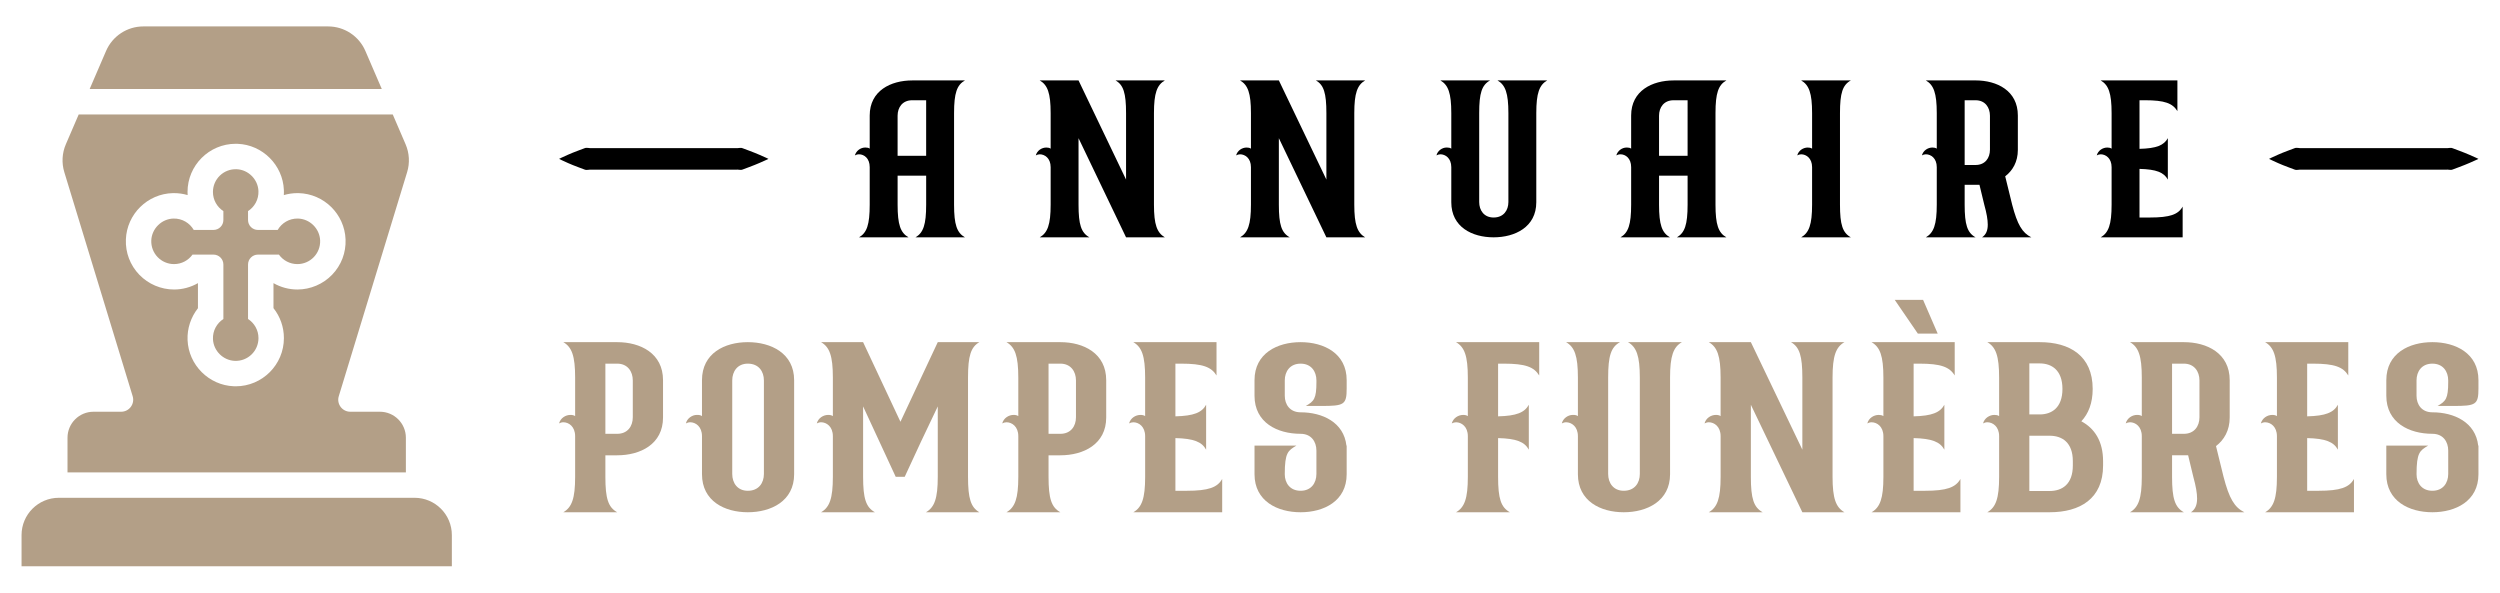
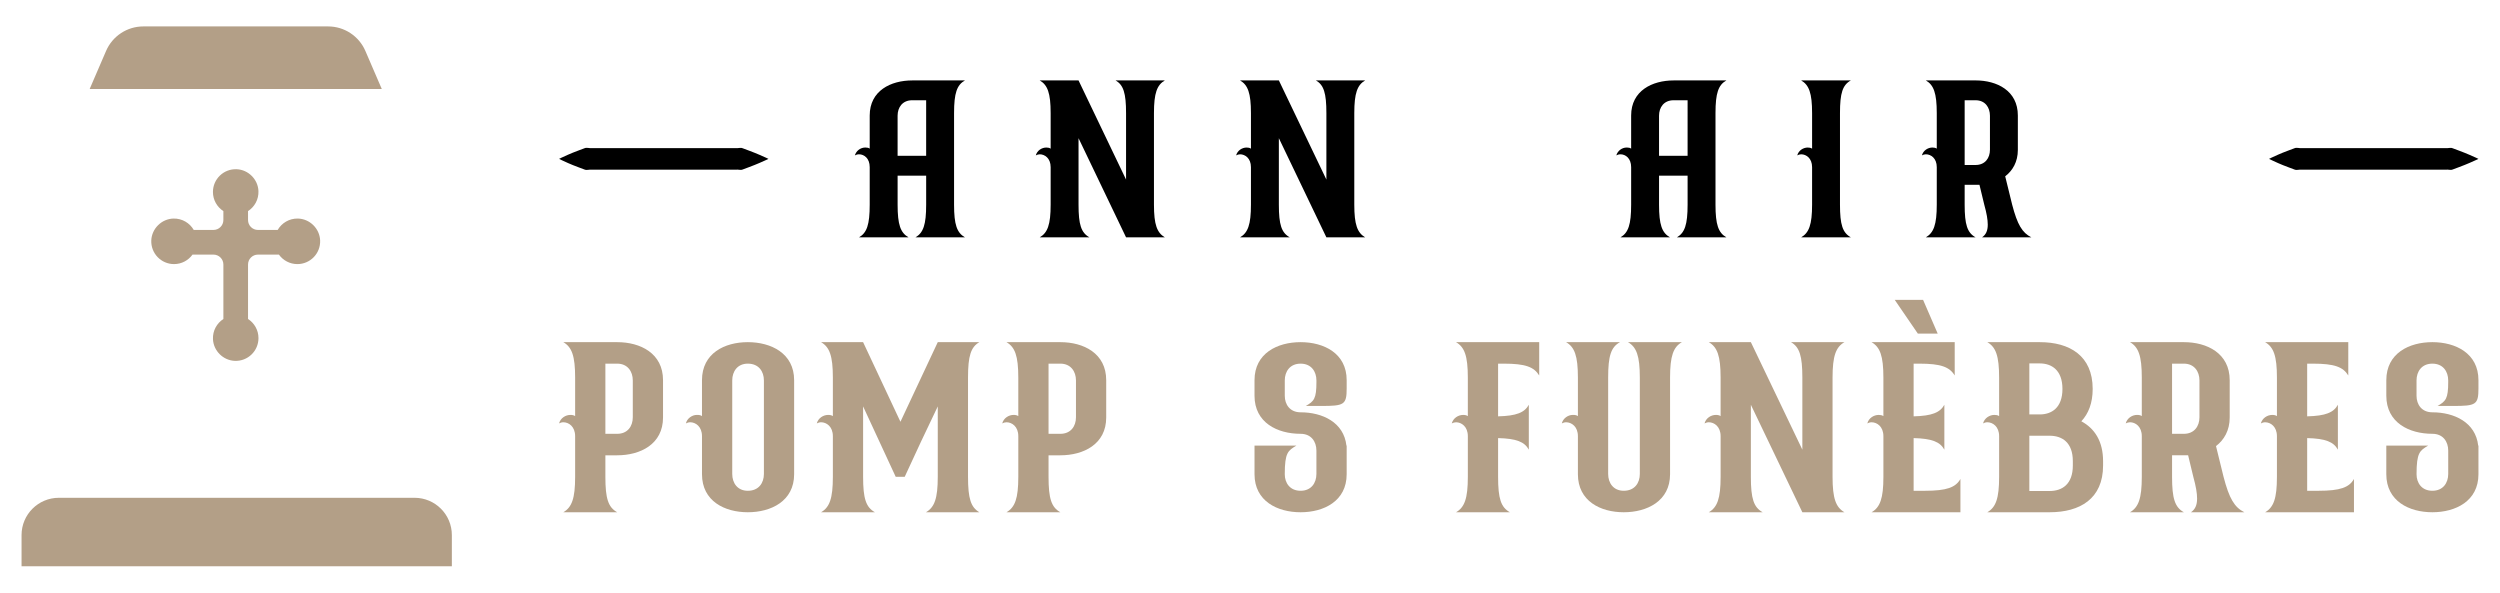
<svg xmlns="http://www.w3.org/2000/svg" version="1.1" id="Calque_1" x="0px" y="0px" width="232px" height="55px" viewBox="0 0 232 55" enable-background="new 0 0 232 55" xml:space="preserve">
  <g>
    <g>
      <path fill="#B39F87" d="M2,49.656v2.893h39.932v-2.893c0-1.912-1.55-3.461-3.461-3.461H5.461C3.55,46.195,2,47.744,2,49.656    L2,49.656z" />
-       <path fill="#B39F87" d="M11.682,22.222c0.089-2.356,2.008-4.246,4.366-4.3h0.105c0.43,0,0.855,0.063,1.259,0.182    c-0.007-0.095-0.009-0.19-0.009-0.289c0-2.465,2.005-4.472,4.472-4.472c0.058,0,0.114,0.002,0.174,0.003    c2.314,0.089,4.2,1.971,4.294,4.286c0.008,0.158,0.006,0.316-0.005,0.473c0.404-0.119,0.828-0.183,1.259-0.183h0.105    c2.358,0.055,4.276,1.944,4.366,4.3c0.047,1.227-0.396,2.389-1.247,3.274c-0.838,0.871-2.014,1.371-3.224,1.371    c-0.786,0-1.55-0.209-2.218-0.592v2.32c0.619,0.779,0.967,1.752,0.967,2.781c0,2.465-2.005,4.473-4.472,4.473    c-0.058,0-0.114-0.002-0.172-0.004c-2.316-0.088-4.202-1.971-4.296-4.285c-0.046-1.08,0.31-2.129,0.963-2.959v-2.326    c-0.668,0.383-1.432,0.592-2.218,0.592c-1.21,0-2.386-0.5-3.224-1.371C12.077,24.611,11.635,23.449,11.682,22.222L11.682,22.222z     M6.112,13.386c-0.354,0.819-0.405,1.738-0.144,2.59l6.343,20.792c0.219,0.717-0.318,1.441-1.068,1.441H8.678    c-1.333,0-2.413,1.08-2.413,2.412v3.215h31.401v-3.215c0-1.332-1.081-2.412-2.412-2.412h-2.747c-0.75,0-1.288-0.725-1.068-1.441    l6.343-20.792c0.261-0.852,0.21-1.771-0.144-2.59l-1.191-2.766H7.304L6.112,13.386L6.112,13.386z" />
      <path fill="#B39F87" d="M30.448,2.452H13.303c-1.505,0-2.865,0.896-3.46,2.276L8.32,8.26h27.11l-1.523-3.532    C33.312,3.347,31.952,2.452,30.448,2.452L30.448,2.452z" />
      <path fill="#B39F87" d="M16.151,24.508c0.706,0,1.331-0.348,1.714-0.881h1.945c0.508,0,0.92,0.412,0.92,0.92v5.055    c-0.606,0.393-0.999,1.082-0.967,1.863c0.044,1.086,0.943,1.982,2.028,2.023c1.205,0.047,2.196-0.916,2.196-2.111    c0-0.746-0.386-1.398-0.969-1.775v-5.055c0-0.508,0.412-0.92,0.92-0.92h1.945c0.383,0.533,1.008,0.881,1.714,0.881    c1.195,0,2.158-0.99,2.112-2.196c-0.042-1.1-0.962-2.005-2.062-2.03c-0.803-0.019-1.505,0.412-1.879,1.057h-1.831    c-0.508,0-0.92-0.412-0.92-0.92V19.59c0.606-0.391,0.999-1.081,0.967-1.863c-0.044-1.085-0.943-1.982-2.028-2.023    c-1.205-0.046-2.196,0.917-2.196,2.111c0,0.746,0.386,1.399,0.969,1.775v0.829c0,0.508-0.412,0.92-0.92,0.92H17.98    c-0.374-0.645-1.075-1.075-1.879-1.057c-1.1,0.025-2.019,0.931-2.062,2.03C13.994,23.518,14.957,24.508,16.151,24.508    L16.151,24.508z" />
    </g>
    <g>
      <g>
        <path fill="#B39F87" d="M57.275,31.752c2.149,0,4.254,1.029,4.254,3.529v3.463c0,2.479-2.105,3.508-4.254,3.508h-1.096v1.998     c0,2.018,0.263,2.826,1.096,3.287h-4.998c0.789-0.461,1.096-1.27,1.096-3.287v-3.771c0-0.898-0.592-1.293-1.096-1.293     c-0.132,0-0.287,0.043-0.395,0.107c0.131-0.504,0.613-0.789,1.052-0.789c0.154,0,0.308,0.021,0.439,0.109v-3.572     c0-2.02-0.307-2.83-1.096-3.289H57.275z M56.179,35.041v5.217h1.096c0.966,0,1.448-0.701,1.448-1.533v-3.424     c0-0.83-0.481-1.555-1.448-1.555h-1.096V35.041z" />
        <path fill="#B39F87" d="M73.696,35.281v8.727c0,2.5-2.148,3.529-4.298,3.529c-2.147,0-4.253-1.029-4.253-3.529v-3.529     c0-0.898-0.592-1.293-1.096-1.293c-0.133,0-0.286,0.043-0.396,0.107c0.109-0.482,0.593-0.789,1.009-0.789     c0.022,0,0.043,0,0.043,0c0.176,0,0.308,0.021,0.439,0.109v-3.332c0-2.5,2.105-3.529,4.253-3.529     C71.548,31.752,73.696,32.781,73.696,35.281z M67.952,35.301v8.684c0,0.836,0.482,1.559,1.446,1.559     c1.01,0,1.492-0.723,1.492-1.559v-8.684c0-0.83-0.481-1.555-1.492-1.555C68.434,33.746,67.952,34.471,67.952,35.301z" />
        <path fill="#B39F87" d="M80.096,31.752l3.465,7.389l3.464-7.389h3.859c-0.789,0.459-1.052,1.27-1.052,3.289v9.209     c0,2.018,0.263,2.826,1.052,3.287h-4.955c0.79-0.461,1.096-1.27,1.096-3.287v-6.535c-1.051,2.172-2.061,4.342-3.069,6.535h-0.833     l-3.027-6.535v6.535c0,2.018,0.264,2.826,1.097,3.287h-4.998c0.788-0.461,1.095-1.27,1.095-3.287v-3.771     c0-0.898-0.593-1.293-1.095-1.293c-0.133,0-0.287,0.043-0.396,0.107c0.13-0.504,0.614-0.789,1.052-0.789     c0.154,0,0.308,0.021,0.439,0.109v-3.572c0-2.02-0.307-2.83-1.095-3.289H80.096z" />
        <path fill="#B39F87" d="M98.401,31.752c2.15,0,4.255,1.029,4.255,3.529v3.463c0,2.479-2.105,3.508-4.255,3.508h-1.096v1.998     c0,2.018,0.264,2.826,1.096,3.287h-4.999c0.789-0.461,1.097-1.27,1.097-3.287v-3.771c0-0.898-0.593-1.293-1.097-1.293     c-0.131,0-0.285,0.043-0.395,0.107c0.131-0.504,0.615-0.789,1.052-0.789c0.154,0,0.308,0.021,0.439,0.109v-3.572     c0-2.02-0.308-2.83-1.097-3.289H98.401z M97.305,35.041v5.217h1.096c0.965,0,1.449-0.701,1.449-1.533v-3.424     c0-0.83-0.483-1.555-1.449-1.555h-1.096V35.041z" />
-         <path fill="#B39F87" d="M112.893,31.752v3.092c-0.483-0.789-1.272-1.098-3.289-1.098h-0.526v4.891     c1.709-0.043,2.455-0.352,2.85-1.074v1.074v2.018v1.074c-0.395-0.725-1.14-1.031-2.85-1.074v4.889h1.052     c2.017,0,2.85-0.309,3.289-1.098v3.092h-8.245c0.79-0.461,1.096-1.27,1.096-3.287v-3.771c0-0.898-0.591-1.293-1.096-1.293     c-0.131,0-0.285,0.043-0.395,0.107c0.132-0.504,0.614-0.789,1.052-0.789c0.154,0,0.309,0.021,0.438,0.109v-3.572     c0-2.02-0.306-2.83-1.096-3.289H112.893z" />
        <path fill="#B39F87" d="M124.971,35.281v0.176v0.594c0,1.512-0.241,1.621-2.345,1.621c-0.396,0-0.877,0-1.448,0     c0.769-0.439,0.986-0.68,0.986-2.215v-0.156c0-0.83-0.482-1.555-1.468-1.555c-0.987,0-1.469,0.725-1.469,1.555v1.428     c0,0.813,0.482,1.533,1.469,1.533c2.017,0,4.012,0.924,4.252,3.092h0.022v2.654c0,2.5-2.126,3.529-4.275,3.529     c-2.149,0-4.276-1.029-4.276-3.529v-2.654h3.881c-0.768,0.463-1.074,0.637-1.074,2.654c0,0.813,0.482,1.535,1.469,1.535     c0.986,0,1.468-0.723,1.468-1.559v-2.168c0-0.834-0.482-1.559-1.468-1.559c-2.149,0-4.276-1.029-4.276-3.529v-1.447     c0-2.5,2.126-3.529,4.276-3.529C122.845,31.752,124.971,32.781,124.971,35.281z" />
        <path fill="#B39F87" d="M142.838,31.752v3.092c-0.483-0.789-1.271-1.098-3.289-1.098h-0.526v4.891     c1.71-0.043,2.455-0.352,2.851-1.074v1.074v2.018v1.074c-0.396-0.725-1.141-1.031-2.851-1.074v3.596     c0,2.018,0.262,2.826,1.096,3.287h-4.999c0.789-0.461,1.096-1.27,1.096-3.287v-3.771c0-0.898-0.593-1.293-1.096-1.293     c-0.131,0-0.286,0.043-0.395,0.107c0.131-0.504,0.614-0.789,1.052-0.789c0.153,0,0.307,0.021,0.438,0.109v-3.572     c0-2.02-0.307-2.83-1.096-3.289H142.838z" />
        <path fill="#B39F87" d="M150.334,31.752c-0.834,0.459-1.097,1.27-1.097,3.289v8.943c0,0.836,0.482,1.559,1.448,1.559     c1.01,0,1.491-0.723,1.491-1.559v-8.943c0-2.02-0.308-2.83-1.099-3.289h5.001c-0.79,0.459-1.096,1.27-1.096,3.289v8.967     c0,2.5-2.149,3.529-4.298,3.529c-2.149,0-4.254-1.029-4.254-3.529v-3.529c0-0.898-0.593-1.293-1.097-1.293     c-0.132,0-0.286,0.043-0.394,0.107c0.108-0.482,0.591-0.789,1.009-0.789c0.021,0,0.043,0,0.043,0     c0.175,0,0.308,0.021,0.439,0.109v-3.572c0-2.02-0.307-2.83-1.097-3.289H150.334z" />
        <path fill="#B39F87" d="M162.48,31.752l4.778,9.977v-6.688c0-2.02-0.263-2.83-1.053-3.289h4.958     c-0.793,0.459-1.102,1.27-1.102,3.289v9.209c0,2.018,0.309,2.826,1.102,3.287h-3.905l-4.778-9.975v6.688     c0,2.018,0.261,2.826,1.095,3.287h-4.999c0.789-0.461,1.097-1.27,1.097-3.287v-3.771c0-0.898-0.593-1.293-1.097-1.293     c-0.132,0-0.285,0.043-0.395,0.107c0.131-0.504,0.612-0.789,1.053-0.789c0.153,0,0.305,0.021,0.438,0.109v-3.572     c0-2.02-0.308-2.83-1.097-3.289H162.48z" />
        <path fill="#B39F87" d="M181.397,31.752v3.092c-0.48-0.789-1.271-1.098-3.288-1.098h-0.525v4.891     c1.707-0.043,2.454-0.352,2.852-1.074v1.074v2.018v1.074c-0.397-0.725-1.145-1.031-2.852-1.074v4.889h1.053     c2.016,0,2.849-0.309,3.29-1.098v3.092h-8.247c0.79-0.461,1.099-1.27,1.099-3.287v-3.771c0-0.898-0.594-1.293-1.099-1.293     c-0.131,0-0.283,0.043-0.394,0.107c0.131-0.504,0.611-0.789,1.053-0.789c0.152,0,0.308,0.021,0.439,0.109v-3.572     c0-2.02-0.309-2.83-1.099-3.289H181.397z M178.461,27.826l1.359,3.135h-1.843l-2.147-3.135H178.461z" />
        <path fill="#B39F87" d="M189.29,31.752c2.763,0,4.911,1.25,4.911,4.342c0,1.313-0.395,2.299-1.053,3.002     c1.228,0.658,2.018,1.844,2.018,3.705v0.396c0,3.09-2.15,4.34-4.957,4.34h-5.786c0.79-0.461,1.096-1.27,1.096-3.287v-3.771     c0-0.898-0.594-1.293-1.096-1.293c-0.133,0-0.287,0.043-0.396,0.107c0.131-0.504,0.613-0.789,1.053-0.789     c0.152,0,0.308,0.021,0.438,0.109v-3.572c0-2.02-0.306-2.83-1.096-3.289H189.29z M188.323,38.459h0.967     c1.095,0,2.105-0.613,2.105-2.365c0-1.756-1.011-2.369-2.105-2.369h-0.967V38.459z M188.323,45.564h1.886     c1.144,0,2.15-0.613,2.15-2.367v-0.396c0-1.754-1.007-2.365-2.15-2.365h-1.886V45.564z" />
        <path fill="#B39F87" d="M202.662,31.752c2.148,0,4.254,1.029,4.254,3.529v3.463c0,1.207-0.527,2.086-1.271,2.652l0.701,2.854     c0.525,2.018,1.01,2.826,1.93,3.287h-4.954c0.371-0.26,0.568-0.635,0.568-1.27c0-0.506-0.11-1.141-0.351-2.018l-0.481-1.998     h-0.396h-1.095v1.998c0,2.018,0.263,2.826,1.095,3.287h-4.999c0.789-0.461,1.095-1.27,1.095-3.287v-3.771     c0-0.898-0.591-1.293-1.095-1.293c-0.131,0-0.286,0.043-0.395,0.107c0.132-0.504,0.614-0.789,1.052-0.789     c0.154,0,0.309,0.021,0.438,0.109v-3.572c0-2.02-0.306-2.83-1.095-3.289H202.662z M201.567,35.041v5.217h1.095     c0.963,0,1.448-0.701,1.448-1.533v-3.424c0-0.83-0.485-1.555-1.448-1.555h-1.095V35.041z" />
        <path fill="#B39F87" d="M217.921,31.752v3.092c-0.483-0.789-1.273-1.098-3.289-1.098h-0.527v4.891     c1.71-0.043,2.456-0.352,2.851-1.074v1.074v2.018v1.074c-0.395-0.725-1.141-1.031-2.851-1.074v4.889h1.052     c2.018,0,2.852-0.309,3.291-1.098v3.092h-8.244c0.788-0.461,1.095-1.27,1.095-3.287v-3.771c0-0.898-0.592-1.293-1.095-1.293     c-0.134,0-0.287,0.043-0.396,0.107c0.133-0.504,0.613-0.789,1.052-0.789c0.153,0,0.309,0.021,0.439,0.109v-3.572     c0-2.02-0.307-2.83-1.095-3.289H217.921z" />
        <path fill="#B39F87" d="M230,35.281v0.176v0.594c0,1.512-0.242,1.621-2.346,1.621c-0.395,0-0.879,0-1.448,0     c0.767-0.439,0.987-0.68,0.987-2.215v-0.156c0-0.83-0.481-1.555-1.471-1.555c-0.985,0-1.468,0.725-1.468,1.555v1.428     c0,0.813,0.482,1.533,1.468,1.533c2.019,0,4.013,0.924,4.255,3.092H230v2.654c0,2.5-2.128,3.529-4.277,3.529     c-2.148,0-4.274-1.029-4.274-3.529v-2.654h3.881c-0.767,0.463-1.074,0.637-1.074,2.654c0,0.813,0.482,1.535,1.468,1.535     c0.989,0,1.471-0.723,1.471-1.559v-2.168c0-0.834-0.481-1.559-1.471-1.559c-2.148,0-4.274-1.029-4.274-3.529v-1.447     c0-2.5,2.126-3.529,4.274-3.529C227.872,31.752,230,32.781,230,35.281z" />
      </g>
      <g>
        <g>
          <path d="M89.548,7.462c-0.749,0.424-1.011,1.172-1.011,3.033v8.497c0,1.859,0.262,2.606,1.011,3.033h-4.59      c0.728-0.427,0.99-1.174,0.99-3.033v-2.691h-2.65v2.691c0,1.859,0.264,2.606,1.013,3.033h-4.592      c0.728-0.427,0.99-1.174,0.99-3.033v-3.48c0-0.829-0.525-1.193-0.99-1.193c-0.142,0-0.284,0.041-0.385,0.102      c0.122-0.444,0.546-0.729,0.951-0.729c0.021,0,0.021,0,0.041,0c0.141,0,0.282,0.021,0.383,0.102v-3.074      c0-2.306,1.963-3.256,3.945-3.256H89.548z M83.297,10.738v3.723h2.65V9.303h-1.294C83.744,9.303,83.297,9.97,83.297,10.738z" />
          <path d="M100.088,7.462l4.41,9.203v-6.17c0-1.861-0.244-2.609-0.971-3.033h4.571c-0.728,0.424-1.011,1.172-1.011,3.033v8.497      c0,1.859,0.283,2.606,1.011,3.033h-3.6l-4.41-9.203v6.17c0,1.859,0.243,2.606,1.012,3.033h-4.612      c0.729-0.427,1.012-1.174,1.012-3.033v-3.48c0-0.829-0.546-1.193-1.012-1.193c-0.122,0-0.262,0.041-0.364,0.102      c0.122-0.466,0.567-0.729,0.971-0.729c0.142,0,0.284,0.021,0.405,0.102v-3.297c0-1.861-0.284-2.609-1.012-3.033H100.088z" />
          <path d="M118.679,7.462l4.41,9.203v-6.17c0-1.861-0.242-2.609-0.971-3.033h4.57c-0.727,0.424-1.01,1.172-1.01,3.033v8.497      c0,1.859,0.283,2.606,1.01,3.033h-3.6l-4.41-9.203v6.17c0,1.859,0.242,2.606,1.012,3.033h-4.612      c0.728-0.427,1.01-1.174,1.01-3.033v-3.48c0-0.829-0.545-1.193-1.01-1.193c-0.122,0-0.264,0.041-0.365,0.102      c0.122-0.466,0.567-0.729,0.971-0.729c0.142,0,0.283,0.021,0.404,0.102v-3.297c0-1.861-0.282-2.609-1.01-3.033H118.679z" />
-           <path d="M138.281,7.462c-0.769,0.424-1.012,1.172-1.012,3.033v8.254c0,0.767,0.445,1.436,1.336,1.436      c0.929,0,1.374-0.668,1.374-1.436v-8.254c0-1.861-0.283-2.609-1.011-3.033h4.612c-0.729,0.424-1.012,1.172-1.012,3.033v8.273      c0,2.306-1.982,3.256-3.963,3.256c-1.984,0-3.925-0.95-3.925-3.256v-3.257c0-0.829-0.546-1.193-1.011-1.193      c-0.121,0-0.263,0.041-0.364,0.102c0.101-0.444,0.547-0.729,0.93-0.729c0.02,0,0.04,0,0.04,0c0.164,0,0.284,0.021,0.405,0.102      v-3.297c0-1.861-0.283-2.609-1.011-3.033H138.281z" />
          <path d="M160.21,7.462c-0.749,0.424-1.012,1.172-1.012,3.033v8.497c0,1.859,0.263,2.606,1.012,3.033h-4.593      c0.729-0.427,0.992-1.174,0.992-3.033v-2.691h-2.65v2.691c0,1.859,0.265,2.606,1.012,3.033h-4.591      c0.727-0.427,0.99-1.174,0.99-3.033v-3.48c0-0.829-0.526-1.193-0.99-1.193c-0.143,0-0.284,0.041-0.386,0.102      c0.121-0.444,0.546-0.729,0.951-0.729c0.021,0,0.021,0,0.041,0c0.141,0,0.282,0.021,0.384,0.102v-3.074      c0-2.306,1.963-3.256,3.943-3.256H160.21z M153.959,10.738v3.723h2.65V9.303h-1.296C154.403,9.303,153.959,9.97,153.959,10.738z      " />
          <path d="M171.76,7.462c-0.769,0.424-1.01,1.172-1.01,3.033v8.497c0,1.859,0.241,2.606,1.01,3.033h-4.611      c0.728-0.427,1.013-1.174,1.013-3.033v-3.48c0-0.829-0.546-1.193-1.013-1.193c-0.12,0-0.265,0.041-0.364,0.102      c0.122-0.466,0.566-0.729,0.971-0.729c0.142,0,0.283,0.021,0.406,0.102v-3.297c0-1.861-0.285-2.609-1.013-3.033H171.76z" />
          <path d="M183.331,7.462c1.982,0,3.925,0.95,3.925,3.256v3.195c0,1.111-0.486,1.922-1.174,2.448l0.646,2.63      c0.485,1.859,0.932,2.606,1.779,3.033h-4.571c0.345-0.242,0.528-0.586,0.528-1.174c0-0.465-0.102-1.053-0.325-1.859l-0.444-1.84      h-0.364h-1.011v1.84c0,1.859,0.242,2.606,1.011,3.033h-4.611c0.727-0.427,1.012-1.174,1.012-3.033v-3.48      c0-0.829-0.546-1.193-1.012-1.193c-0.12,0-0.264,0.041-0.366,0.102c0.124-0.466,0.568-0.729,0.972-0.729      c0.143,0,0.284,0.021,0.406,0.102v-3.297c0-1.861-0.285-2.609-1.012-3.033H183.331z M182.32,10.496v4.815h1.011      c0.891,0,1.336-0.647,1.336-1.417v-3.155c0-0.768-0.445-1.436-1.336-1.436h-1.011V10.496z" />
-           <path d="M202.063,7.462v2.851c-0.444-0.728-1.17-1.011-3.033-1.011h-0.484v4.511c1.577-0.042,2.263-0.324,2.629-0.991v0.991      v1.86v0.992c-0.366-0.667-1.052-0.951-2.629-0.992v4.512h0.969c1.862,0,2.631-0.285,3.035-1.013v2.853h-7.606      c0.728-0.427,1.013-1.174,1.013-3.033v-3.48c0-0.829-0.547-1.193-1.013-1.193c-0.12,0-0.263,0.041-0.364,0.102      c0.122-0.466,0.567-0.729,0.973-0.729c0.142,0,0.282,0.021,0.404,0.102v-3.297c0-1.861-0.285-2.609-1.013-3.033H202.063z" />
        </g>
      </g>
      <g>
        <g>
          <path d="M51.883,14.744c0,0,0.304-0.158,0.835-0.389c0.266-0.114,0.588-0.253,0.958-0.386c0.185-0.069,0.382-0.144,0.59-0.221      c0.208-0.077,0.425,0.026,0.653-0.004c1.821,0,4.25,0,6.679,0s4.858,0,6.679,0c0.228,0.033,0.446-0.075,0.653,0.018      c0.208,0.078,0.405,0.152,0.59,0.221c0.37,0.134,0.692,0.272,0.958,0.383c0.531,0.227,0.835,0.378,0.835,0.378      s-0.304,0.151-0.835,0.378c-0.266,0.111-0.588,0.249-0.958,0.383c-0.185,0.069-0.382,0.144-0.59,0.221      c-0.208,0.092-0.425-0.015-0.653,0.018c-1.821,0-4.25,0-6.679,0s-4.858,0-6.679,0c-0.228-0.03-0.446,0.072-0.653-0.004      c-0.208-0.078-0.405-0.152-0.59-0.221c-0.37-0.133-0.692-0.272-0.958-0.386C52.187,14.902,51.883,14.744,51.883,14.744z" />
        </g>
        <g>
          <path d="M210.568,14.744c0,0,0.304-0.158,0.835-0.389c0.266-0.114,0.588-0.253,0.958-0.386c0.186-0.069,0.382-0.144,0.59-0.221      c0.207-0.077,0.426,0.026,0.653-0.004c1.822,0,4.251,0,6.68,0s4.857,0,6.68,0c0.228,0.033,0.446-0.075,0.653,0.018      c0.208,0.078,0.404,0.152,0.59,0.221c0.37,0.134,0.692,0.272,0.958,0.383c0.531,0.227,0.835,0.378,0.835,0.378      s-0.304,0.151-0.835,0.378c-0.266,0.111-0.588,0.249-0.958,0.383c-0.186,0.069-0.382,0.144-0.59,0.221      c-0.207,0.092-0.426-0.015-0.653,0.018c-1.822,0-4.251,0-6.68,0s-4.857,0-6.68,0c-0.228-0.03-0.446,0.072-0.653-0.004      c-0.208-0.078-0.404-0.152-0.59-0.221c-0.37-0.133-0.692-0.272-0.958-0.386C210.872,14.902,210.568,14.744,210.568,14.744z" />
        </g>
      </g>
    </g>
  </g>
</svg>